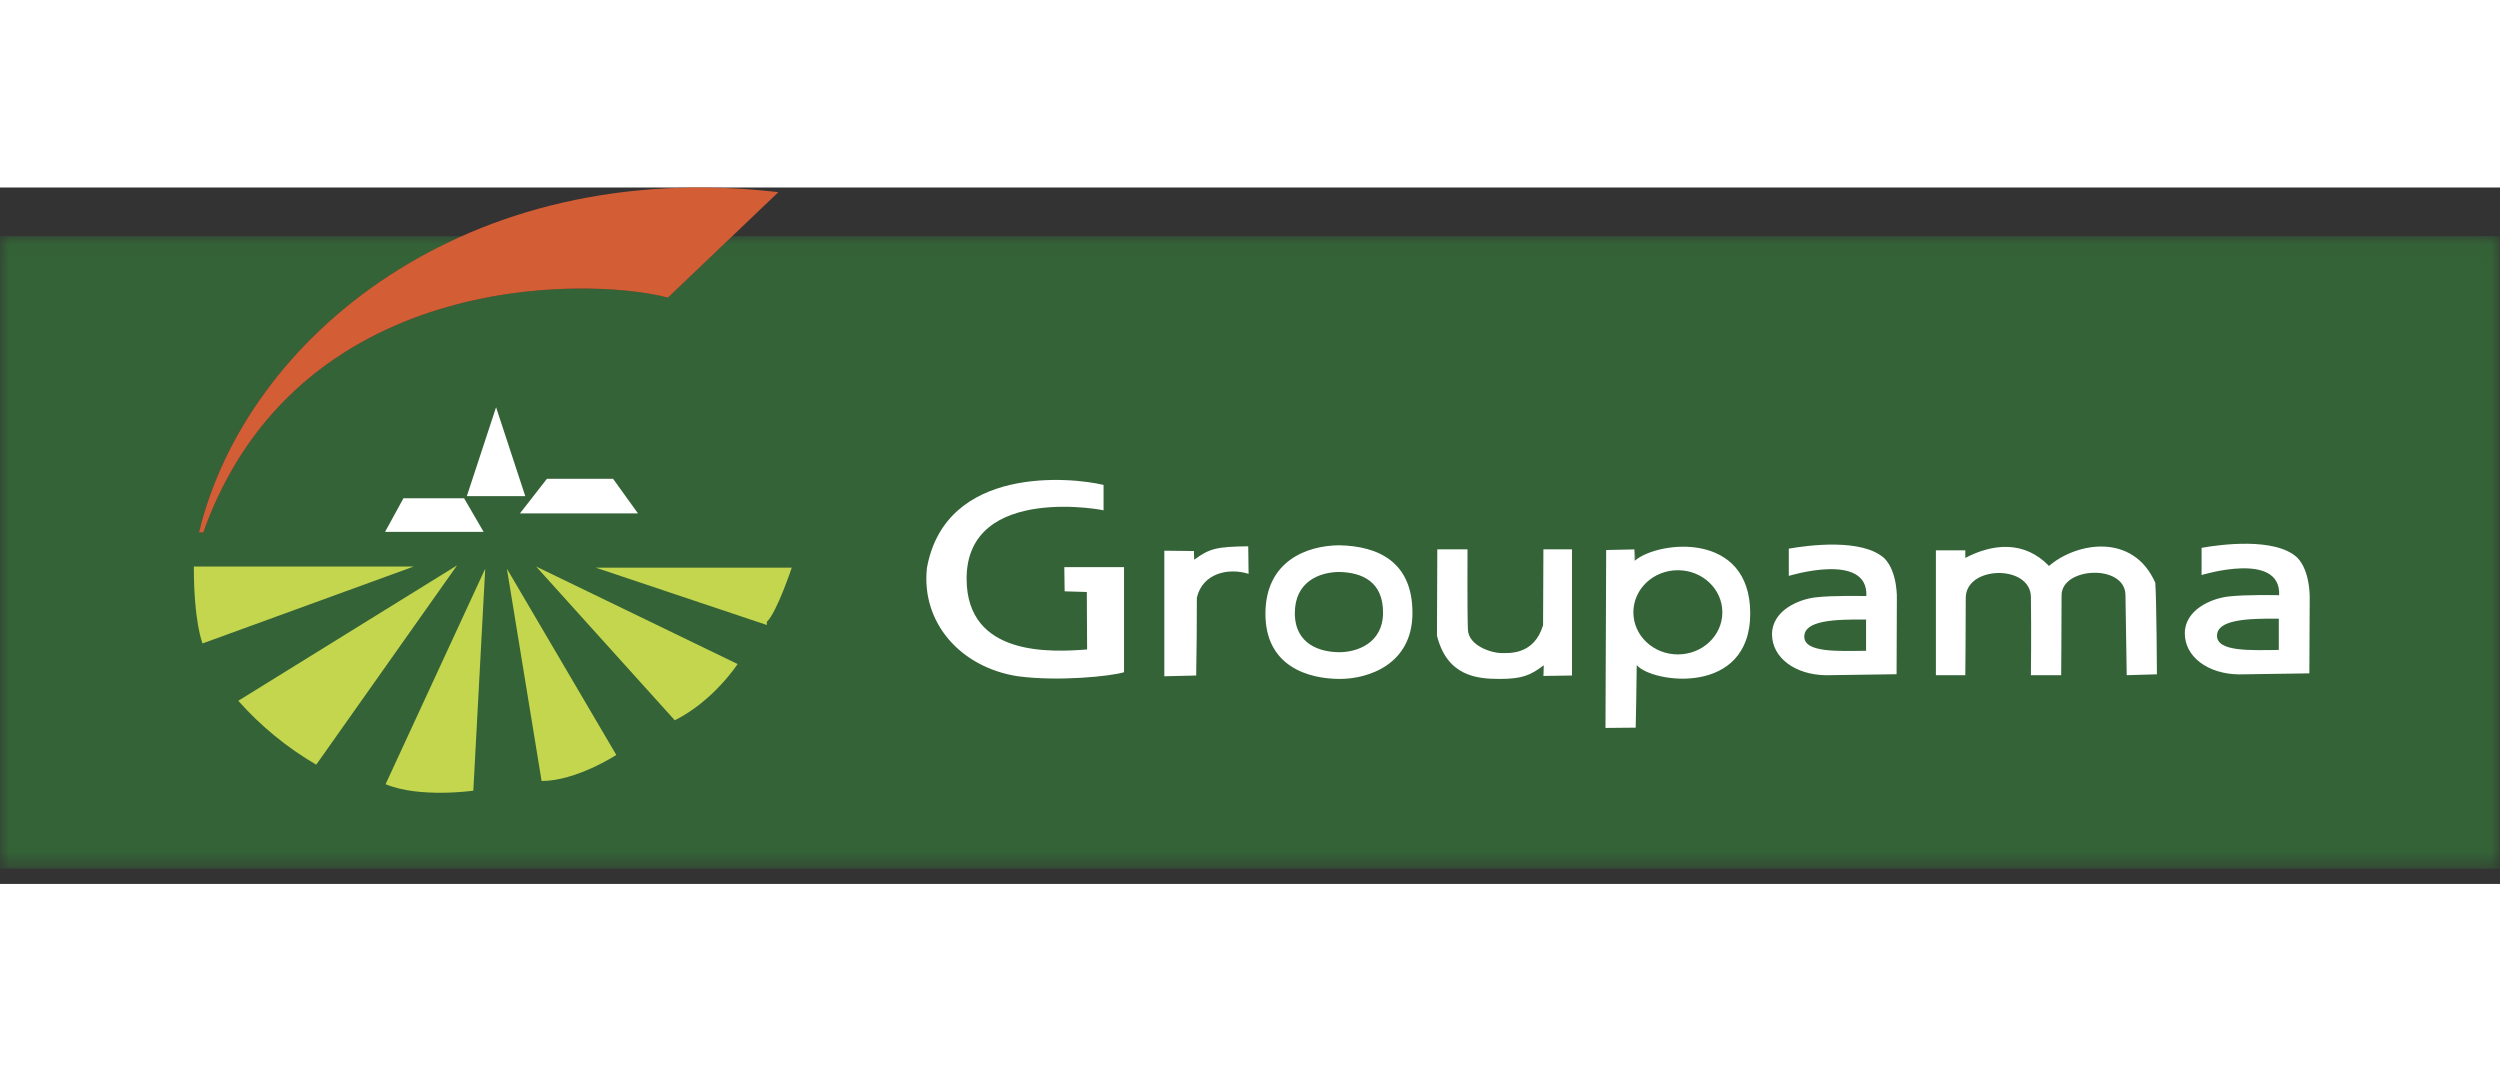
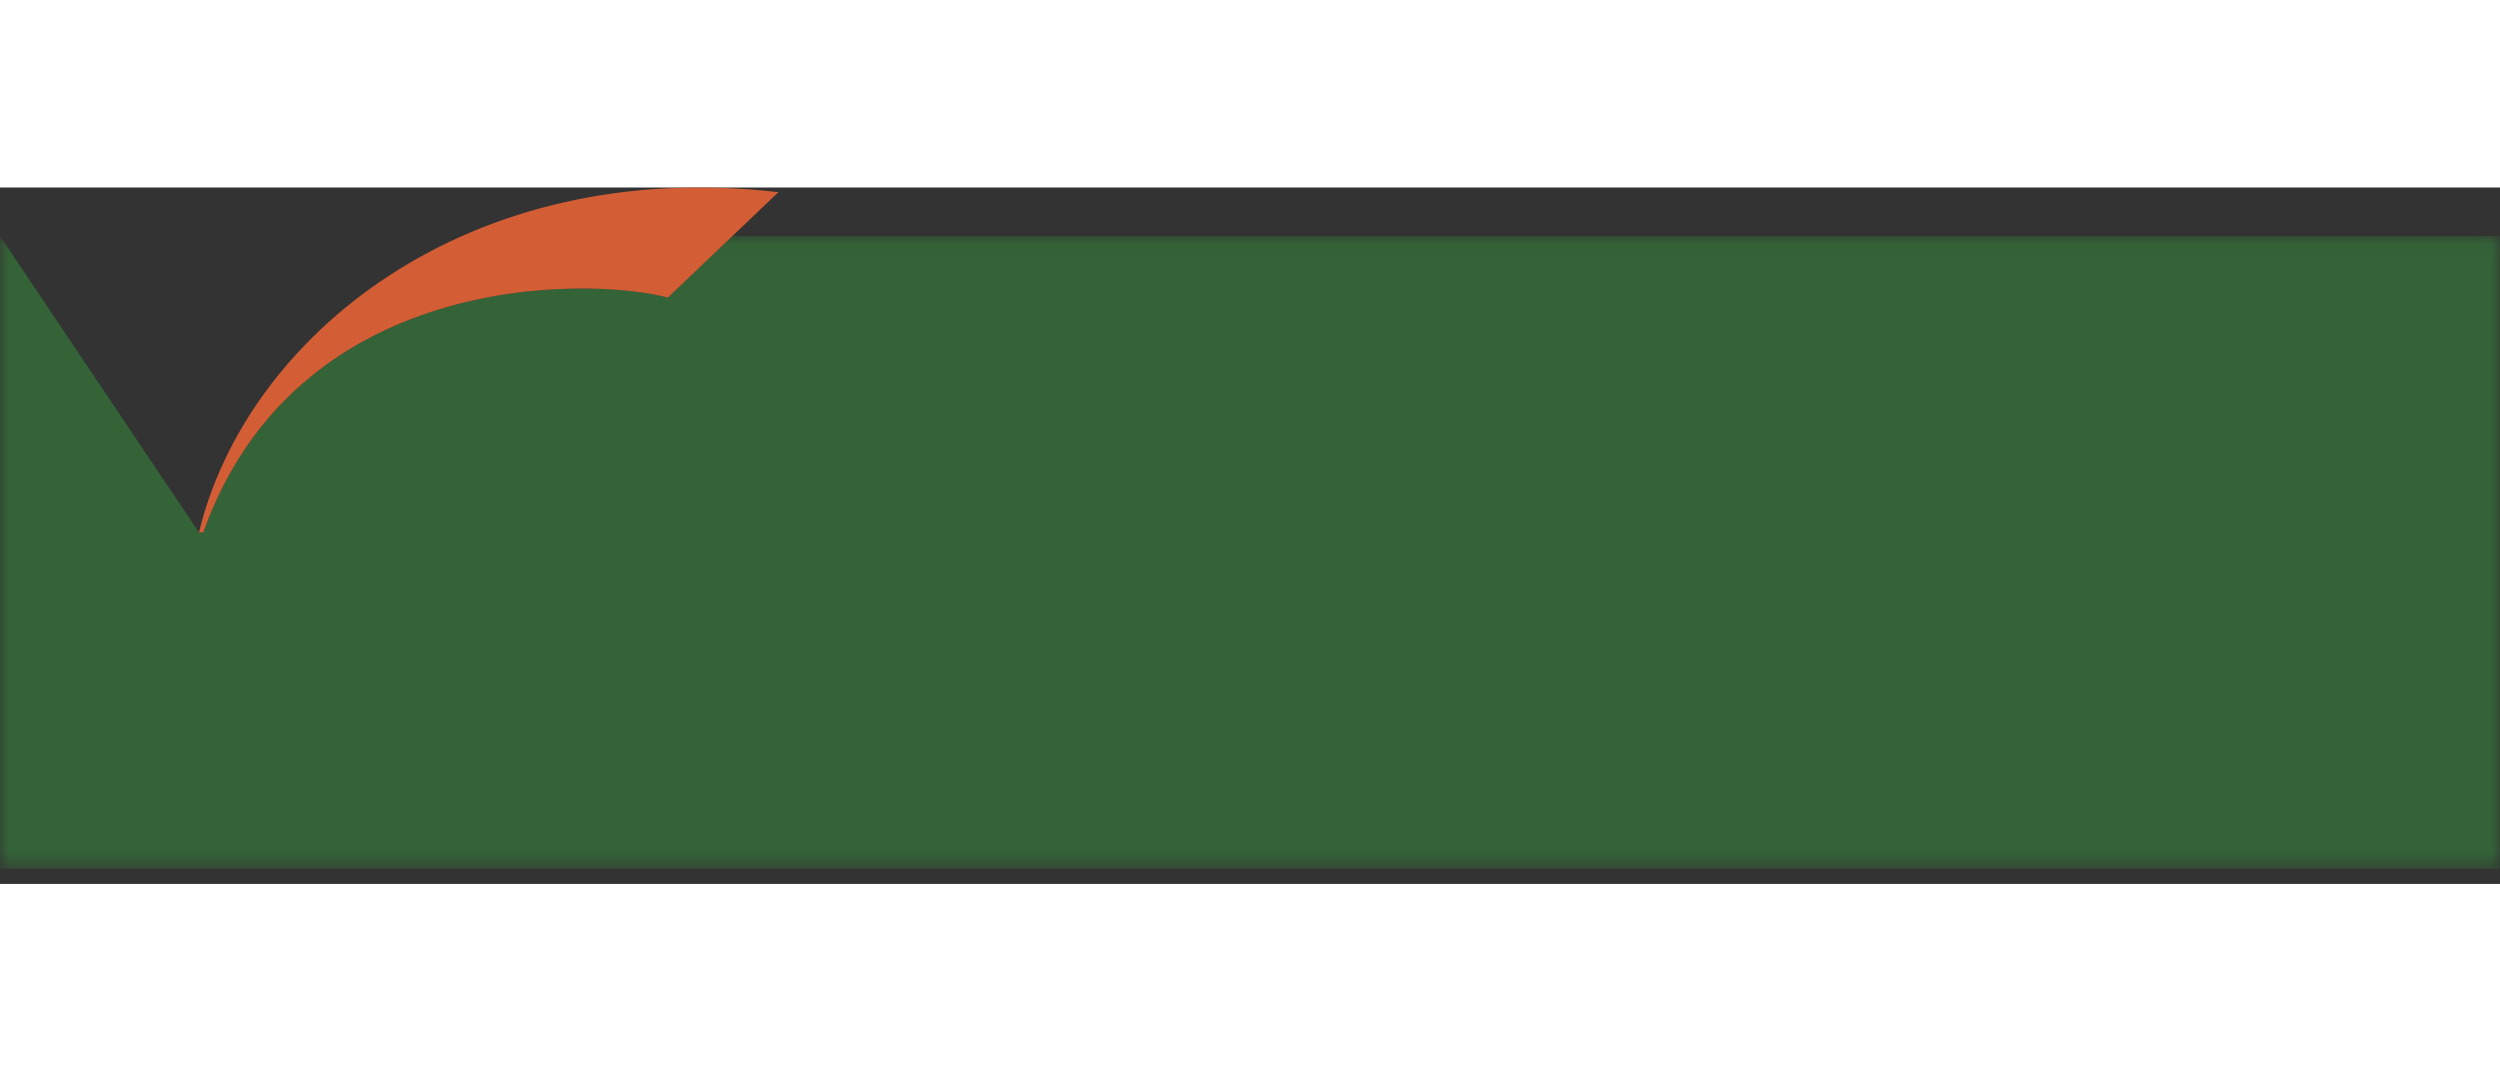
<svg xmlns="http://www.w3.org/2000/svg" xmlns:xlink="http://www.w3.org/1999/xlink" width="140px" height="60px" viewBox="0 0 140 39" version="1.1">
  <rect x="0" y="0" width="140" height="39" fill="#333333" stroke="none" />
  <title>Groupama</title>
  <desc>Created with Sketch.</desc>
  <defs>
    <polygon id="path-1" points="2.80112045e-05 0.038 139.991 0.038 139.991 35.462 2.80112045e-05 35.462" />
  </defs>
  <g id="Page-1" stroke="none" stroke-width="1" fill="none" fill-rule="evenodd">
    <g id="Bank360_Logok_Banki_Biztositoi" transform="translate(-687, -856)">
      <g id="Groupama" transform="translate(687, 847)">
        <g id="Group-3" transform="translate(0, 11.684)">
          <mask id="mask-2" fill="white">
            <use xlink:href="#path-1" />
          </mask>
          <g id="Clip-2" />
-           <path d="M41.006,0.038 L37.406,3.476 C32.716,2.262 16.559,2.081 11.384,16.632 L11.142,16.632 C12.761,9.925 18.024,3.527 25.872,0.038 L2.80112045e-05,0.038 L2.80112045e-05,35.462 L139.991,35.462 L139.991,0.038 L41.006,0.038 Z" id="Fill-1" fill="#346337" mask="url(#mask-2)" />
+           <path d="M41.006,0.038 L37.406,3.476 C32.716,2.262 16.559,2.081 11.384,16.632 L11.142,16.632 L2.80112045e-05,0.038 L2.80112045e-05,35.462 L139.991,35.462 L139.991,0.038 L41.006,0.038 Z" id="Fill-1" fill="#346337" mask="url(#mask-2)" />
        </g>
        <path d="M11.142,28.319 L11.384,28.319 C16.559,13.765 32.712,13.95 37.406,15.164 L43.59,9.26 C26.123,7.236 13.783,17.368 11.142,28.319" id="Fill-4" fill="#D35D35" />
-         <path d="M26.143,26.283 L29.415,26.283 L27.78,21.306 L26.143,26.283 Z M29.115,27.252 L35.727,27.252 L34.331,25.311 L30.629,25.311 L29.115,27.252 Z M21.564,28.284 L27.082,28.284 L25.99,26.404 L22.593,26.404 L21.564,28.284 Z" id="Fill-6" fill="#FFFFFF" />
-         <path d="M42.943,33.5 L33.359,30.288 L44.339,30.288 C44.339,30.288 43.488,32.834 42.943,33.318 L42.943,33.5 Z M37.788,38.837 L30.023,30.225 L41.306,35.686 C41.306,35.686 39.971,37.744 37.788,38.837 L37.788,38.837 Z M30.329,42.236 L28.386,30.346 L34.513,40.777 C34.513,40.78 32.266,42.236 30.329,42.236 L30.329,42.236 Z M21.593,42.415 L27.172,30.346 L26.506,42.778 C26.506,42.781 23.473,43.205 21.593,42.415 L21.593,42.415 Z M13.344,37.744 L25.595,30.161 L17.709,41.322 C16.074,40.368 14.6,39.16 13.344,37.744 L13.344,37.744 Z M10.855,30.225 L23.17,30.225 L11.343,34.532 C11.343,34.532 10.855,33.379 10.855,30.225 L10.855,30.225 Z" id="Fill-8" fill="#C4D64E" />
-         <path d="M91.541,29.262 C91.541,29.262 91.575,29.565 91.575,29.9 L91.541,29.262 Z M82.181,29.262 L80.489,29.262 L80.47,34.096 C81.034,36.352 82.688,36.52 83.968,36.52 C85.249,36.52 85.718,36.313 86.45,35.753 C86.45,35.976 86.431,36.352 86.431,36.352 L88.031,36.329 L88.031,29.262 L86.431,29.262 L86.412,33.51 C85.906,35.201 84.494,35.071 84.045,35.071 C83.592,35.071 82.238,34.695 82.203,33.755 C82.162,32.818 82.181,29.262 82.181,29.262 L82.181,29.262 Z M75.015,35.023 C73.954,35.023 72.511,34.606 72.511,32.834 C72.511,31.063 73.9,30.543 74.98,30.53 C76.312,30.553 77.462,31.098 77.45,32.821 C77.44,34.551 75.949,35.023 75.015,35.023 L75.015,35.023 Z M74.98,29.036 C73.174,29.055 70.864,29.922 70.864,32.872 C70.864,35.826 73.269,36.52 75.038,36.52 C76.596,36.52 79.081,35.73 79.097,32.856 C79.116,29.976 77.198,29.074 74.98,29.036 L74.98,29.036 Z M65.202,36.371 L65.202,29.339 L66.859,29.358 L66.875,29.845 C67.738,29.208 68.152,29.113 69.901,29.093 C69.901,29.469 69.921,30.636 69.921,30.636 C68.793,30.279 67.343,30.597 67.024,31.971 C67.025,33.424 67.012,34.877 66.986,36.329 L65.202,36.371 Z M61.799,27.083 L61.799,25.656 C60.012,25.222 52.964,24.528 51.909,30.298 C51.571,33.382 53.808,35.883 57.004,36.371 C59.279,36.673 62.21,36.371 62.946,36.144 L62.946,30.26 L59.601,30.26 L59.62,31.614 L60.862,31.652 L60.878,34.87 C58.903,35.02 54.13,35.3 54.13,30.903 C54.13,25.506 62.114,27.108 61.799,27.083 L61.799,27.083 Z M127.613,34.896 C126.055,34.915 124.153,35.007 124.153,34.105 C124.153,33.204 125.809,33.127 127.613,33.146 L127.613,34.896 Z M128.645,29.724 C127.406,28.577 124.34,28.991 123.289,29.179 L123.289,30.702 C123.289,30.702 127.743,29.329 127.632,31.83 C127.351,31.83 125.771,31.792 124.793,31.904 C123.815,32.015 122.349,32.656 122.349,33.968 C122.349,35.284 123.646,36.243 125.376,36.266 L129.324,36.208 L129.343,32.015 C129.343,32.018 129.397,30.495 128.645,29.724 L128.645,29.724 Z M104.5,34.943 C102.939,34.962 101.04,35.055 101.04,34.153 C101.04,33.251 102.694,33.175 104.5,33.194 L104.5,34.943 Z M105.533,29.772 C104.29,28.625 101.225,29.039 100.173,29.224 L100.173,30.75 C100.173,30.75 104.628,29.374 104.516,31.878 C104.236,31.878 102.655,31.84 101.677,31.951 C100.699,32.063 99.233,32.703 99.233,34.019 C99.233,35.332 100.53,36.294 102.26,36.313 L106.208,36.256 L106.224,32.063 C106.227,32.063 106.284,30.543 105.533,29.772 L105.533,29.772 Z" id="Fill-10" fill="#FFFFFF" />
-         <path d="M108.41,36.307 L108.41,29.32 L110.057,29.32 L110.057,29.743 C111.586,28.944 113.355,28.753 114.744,30.193 C116.27,28.874 119.45,28.31 120.696,31.133 C120.766,32.05 120.788,36.262 120.788,36.262 L119.096,36.31 L119.026,31.818 C119.004,30.075 115.448,30.241 115.448,31.84 C115.448,33.443 115.426,36.31 115.426,36.31 L113.731,36.31 C113.731,36.31 113.759,33.959 113.731,31.932 C113.708,30.097 110.082,30.167 110.082,31.983 C110.082,33.933 110.057,36.31 110.057,36.31 L108.41,36.31 L108.41,36.307 Z M93.96,35.147 C92.584,35.147 91.469,34.093 91.469,32.789 C91.469,31.486 92.587,30.432 93.96,30.432 C95.334,30.432 96.452,31.486 96.452,32.789 C96.452,34.093 95.337,35.147 93.96,35.147 L93.96,35.147 Z M91.545,29.903 L91.526,29.266 L89.946,29.301 L89.907,39.264 L91.599,39.248 C91.599,39.248 91.657,36.482 91.657,35.749 C92.542,36.763 98.013,37.499 98.013,32.853 C98.013,28.211 92.855,28.775 91.545,29.903 L91.545,29.903 Z" id="Fill-12" fill="#FFFFFF" />
        <rect id="140x60" x="0" y="0" width="140" height="60" rx="1" />
      </g>
    </g>
  </g>
</svg>